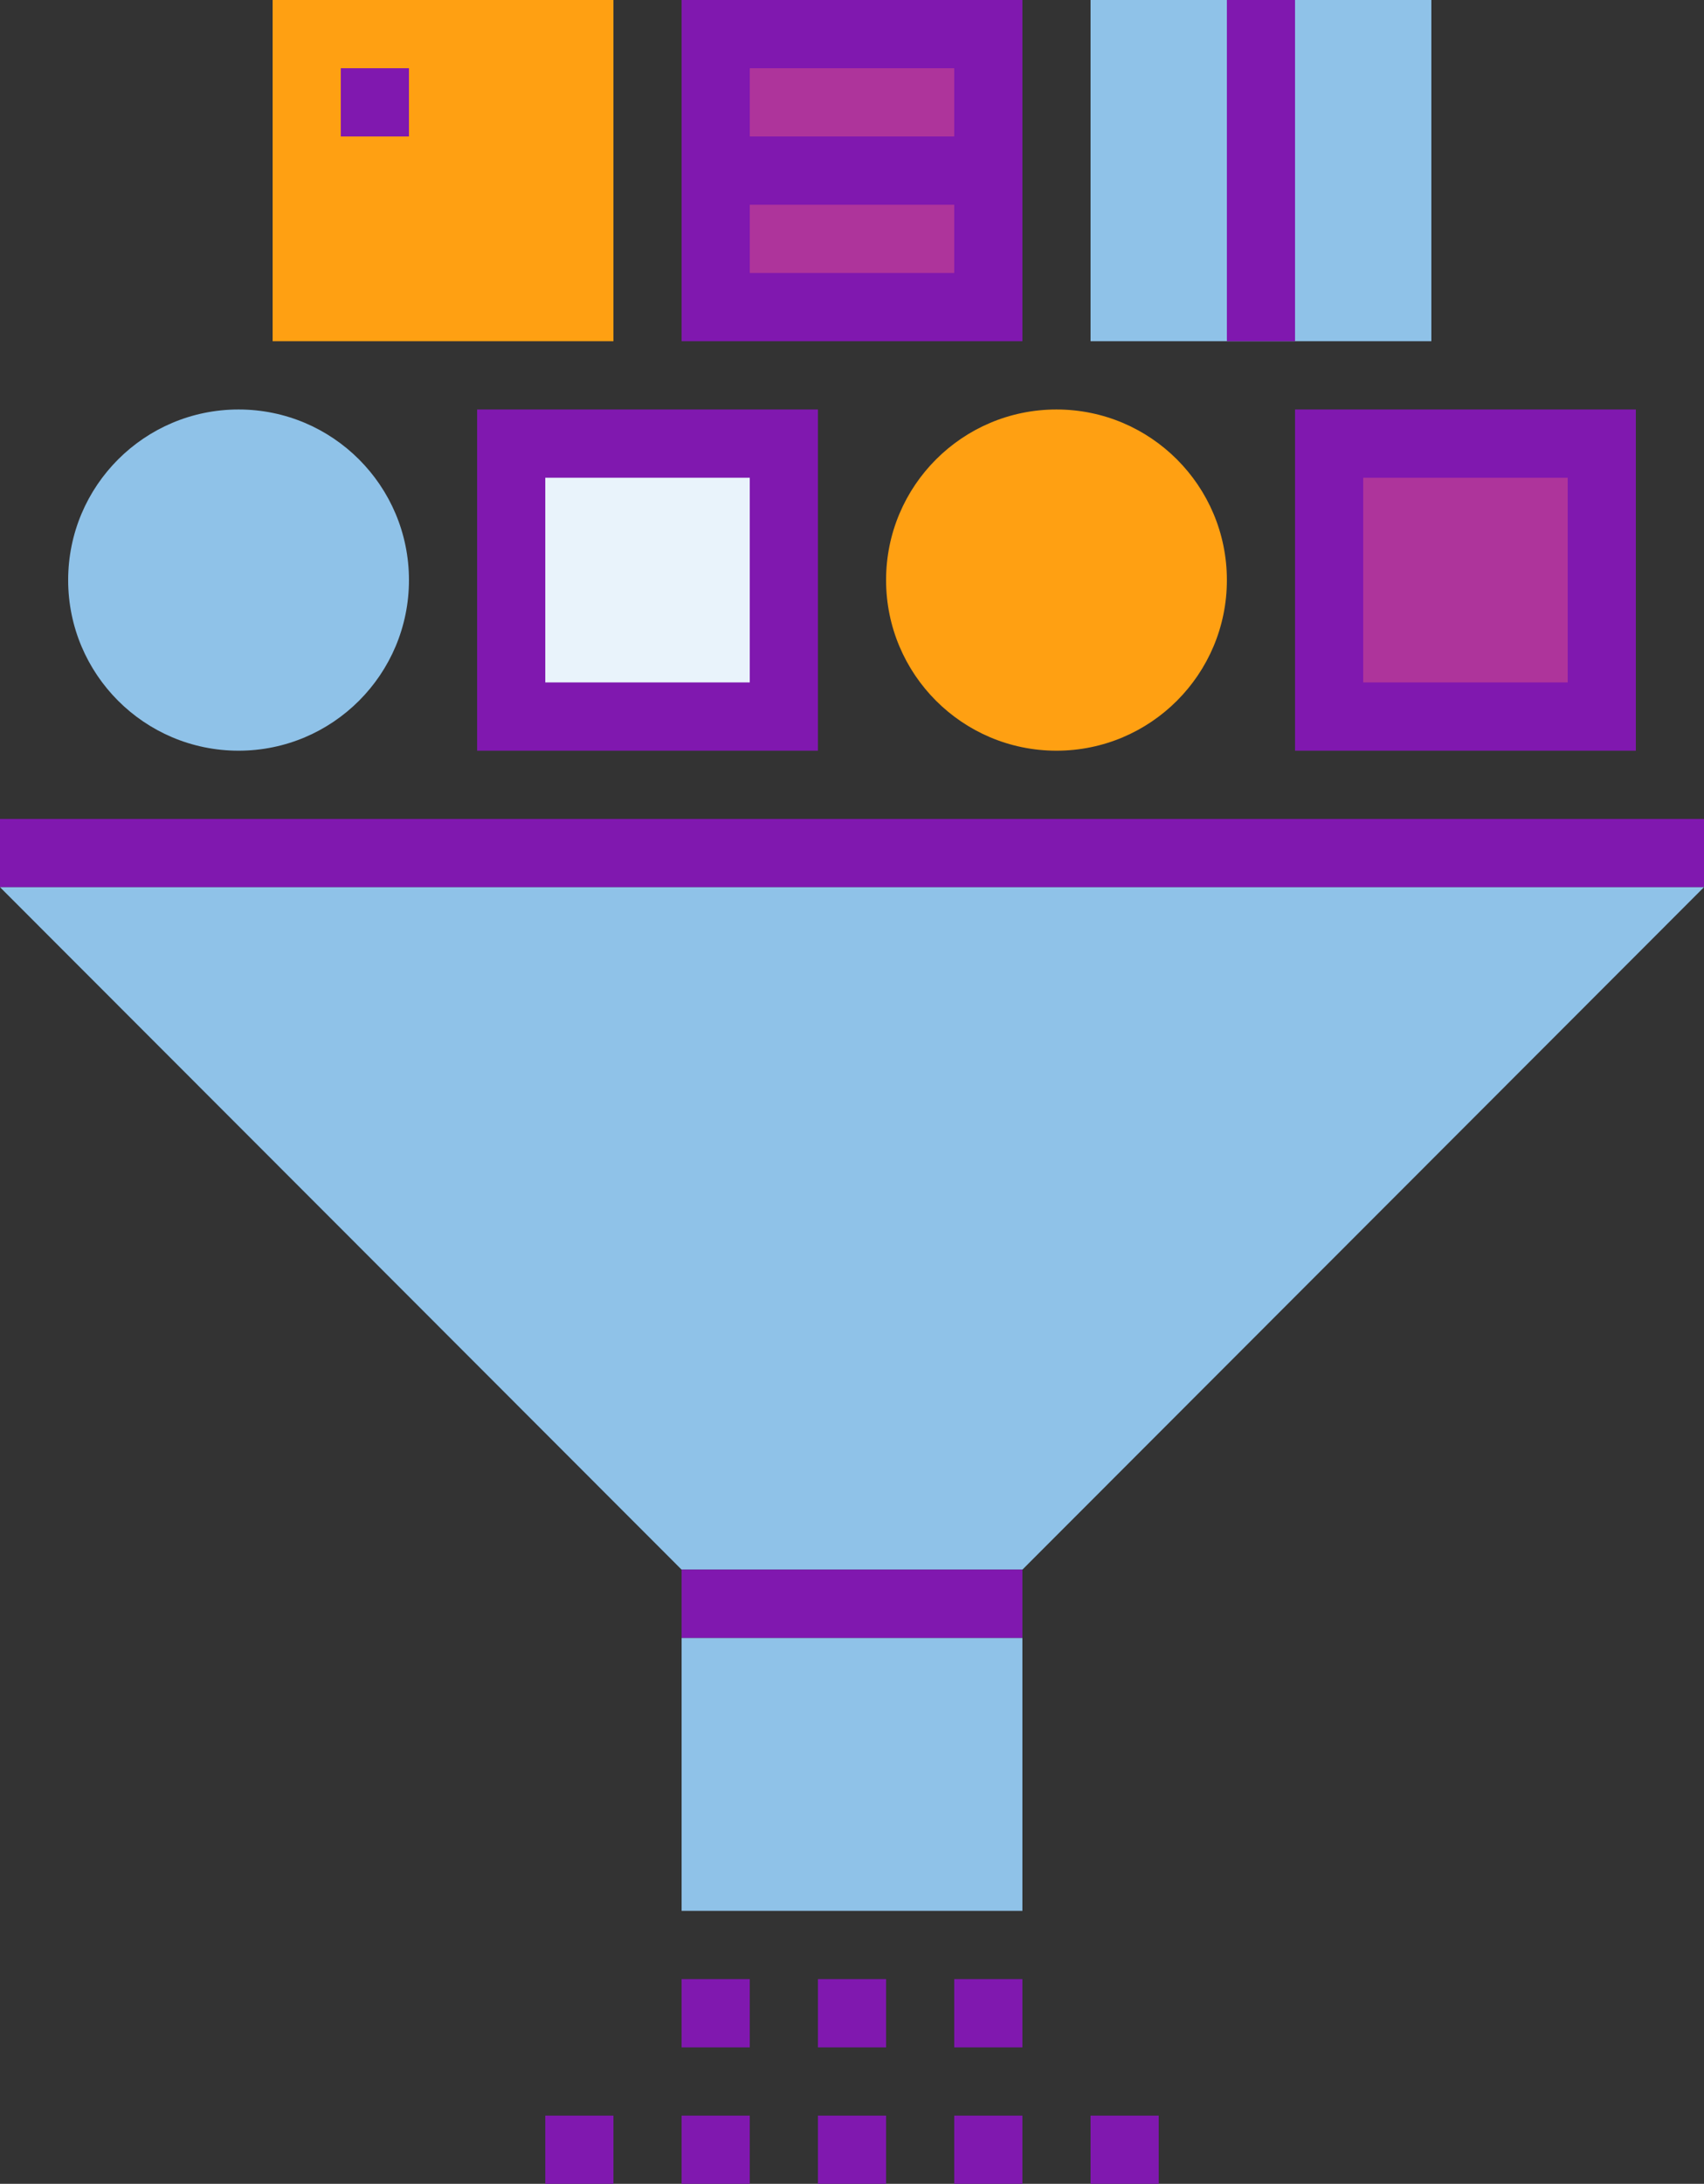
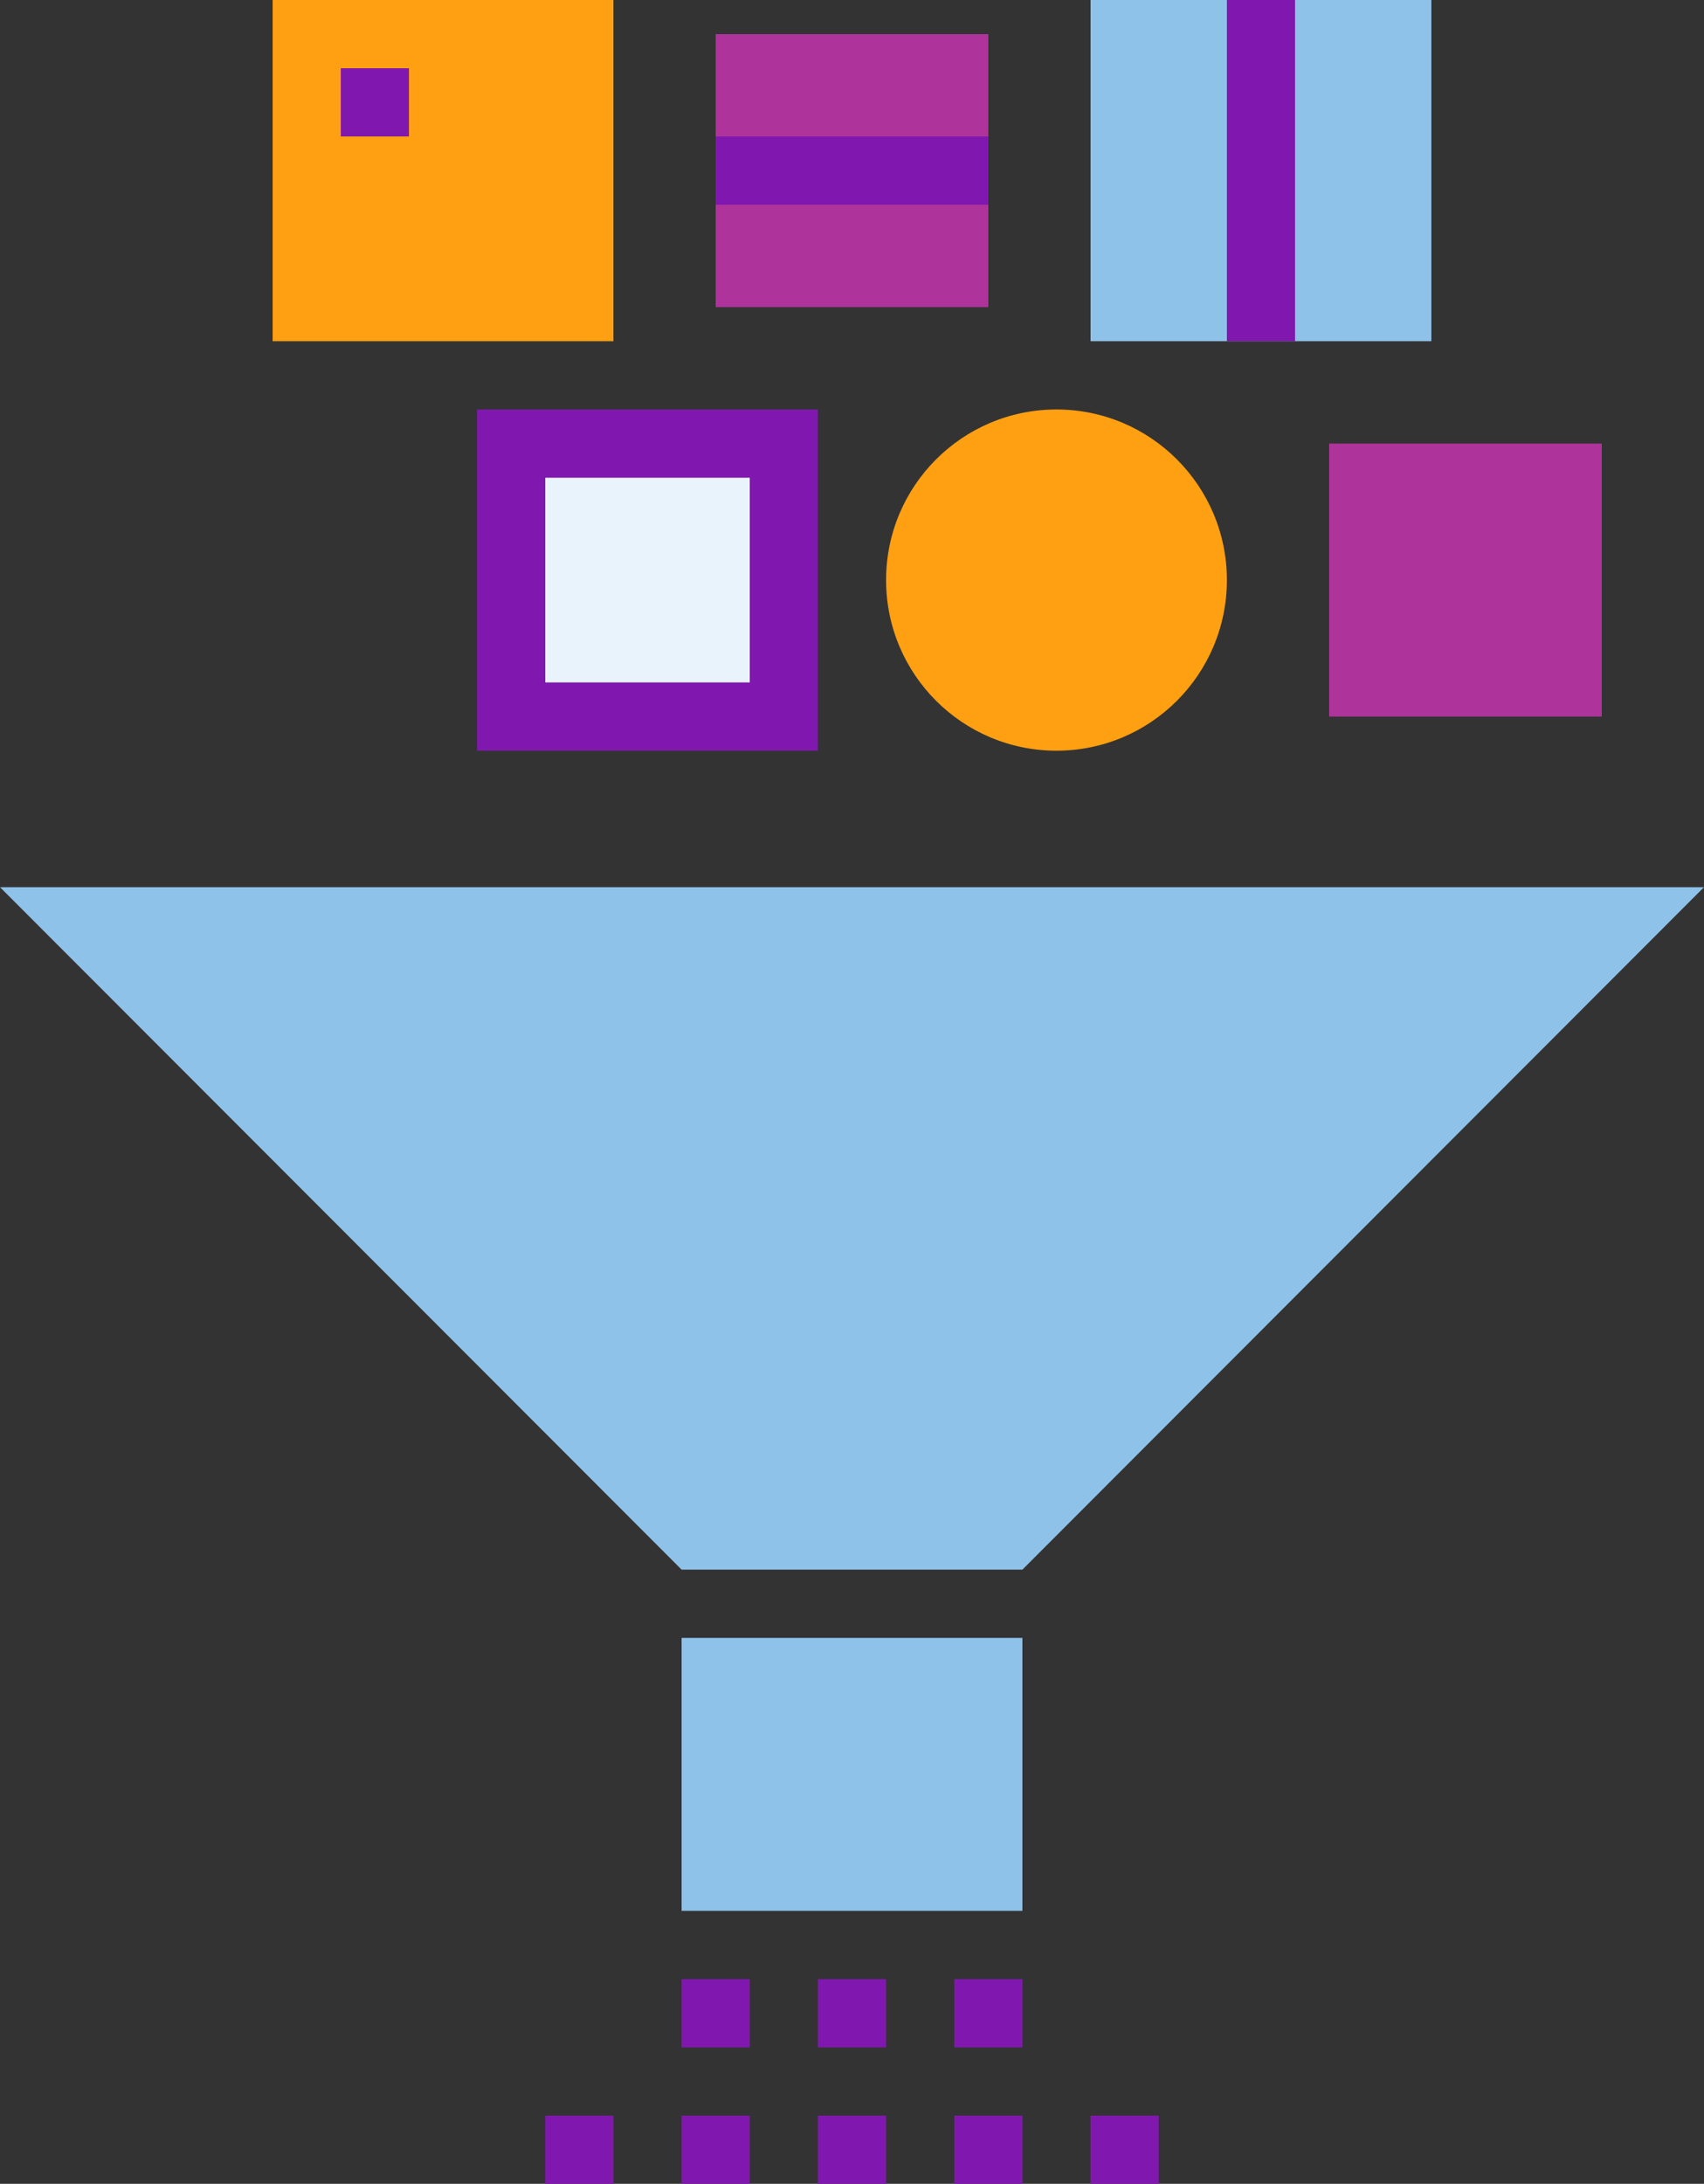
<svg xmlns="http://www.w3.org/2000/svg" width="57" height="73" viewBox="0 0 57 73" fill="none">
  <rect x="0" y="0" width="57" height="73" fill="#333333" stroke="none" />
  <g clip-path="url(#clip0_235_282)">
    <path d="M26.22 14.828H17.1V23.953H26.22V14.828Z" fill="#E9F3FB" />
    <path d="M53.58 14.828H44.46V23.953H53.58V14.828Z" fill="#AE349B" />
    <path d="M33.06 1.141H23.94V10.266H33.06V1.141Z" fill="#AE349B" />
-     <path d="M54.72 25.094H43.32V13.688H54.72V25.094ZM45.6 22.812H52.44V15.969H45.6V22.812Z" fill="#8018AF" />
-     <path d="M34.2 11.406H22.8V0H34.2V11.406ZM25.08 9.125H31.92V2.281H25.08V9.125Z" fill="#8018AF" />
    <path d="M27.36 25.094H15.96V13.688H27.36V25.094ZM18.24 22.812H25.08V15.969H18.24V22.812Z" fill="#8018AF" />
-     <path d="M7.98 25.094C11.128 25.094 13.68 22.54 13.68 19.391C13.68 16.241 11.128 13.688 7.98 13.688C4.832 13.688 2.28 16.241 2.28 19.391C2.28 22.54 4.832 25.094 7.98 25.094Z" fill="#8FC2E8" />
    <path d="M35.34 25.094C38.488 25.094 41.04 22.54 41.04 19.391C41.04 16.241 38.488 13.688 35.34 13.688C32.192 13.688 29.64 16.241 29.64 19.391C29.64 22.54 32.192 25.094 35.34 25.094Z" fill="#FFA012" />
    <path d="M47.88 0H36.48V11.406H47.88V0Z" fill="#8FC2E8" />
    <path d="M20.52 0H9.12V11.406H20.52V0Z" fill="#FFA012" />
    <path d="M33.06 4.562H23.94V6.844H33.06V4.562Z" fill="#8018AF" />
    <path d="M43.32 0H41.04V11.406H43.32V0Z" fill="#8018AF" />
    <path d="M13.68 2.281H11.4V4.562H13.68V2.281Z" fill="#8018AF" />
-     <path d="M57 27.375H0V29.656H57V27.375Z" fill="#8018AF" />
    <path d="M29.64 70.719H27.36V73H29.64V70.719Z" fill="#8018AF" />
    <path d="M34.2 70.719H31.92V73H34.2V70.719Z" fill="#8018AF" />
    <path d="M38.76 70.719H36.48V73H38.76V70.719Z" fill="#8018AF" />
    <path d="M20.52 70.719H18.24V73H20.52V70.719Z" fill="#8018AF" />
    <path d="M25.08 70.719H22.8V73H25.08V70.719Z" fill="#8018AF" />
    <path d="M29.64 66.156H27.36V68.438H29.64V66.156Z" fill="#8018AF" />
    <path d="M34.2 66.156H31.92V68.438H34.2V66.156Z" fill="#8018AF" />
    <path d="M25.08 66.156H22.8V68.438H25.08V66.156Z" fill="#8018AF" />
    <path d="M57 29.656L34.2 52.469H22.8L0 29.656H57Z" fill="#8FC2E8" />
    <path d="M34.2 54.75H22.8V63.875H34.2V54.75Z" fill="#8FC2E8" />
-     <path d="M34.2 52.469H22.8V54.75H34.2V52.469Z" fill="#8018AF" />
+     <path d="M34.2 52.469V54.75H34.2V52.469Z" fill="#8018AF" />
  </g>
  <defs>
    <clipPath id="clip0_235_282">
      <rect width="57" height="73" fill="white" />
    </clipPath>
  </defs>
</svg>